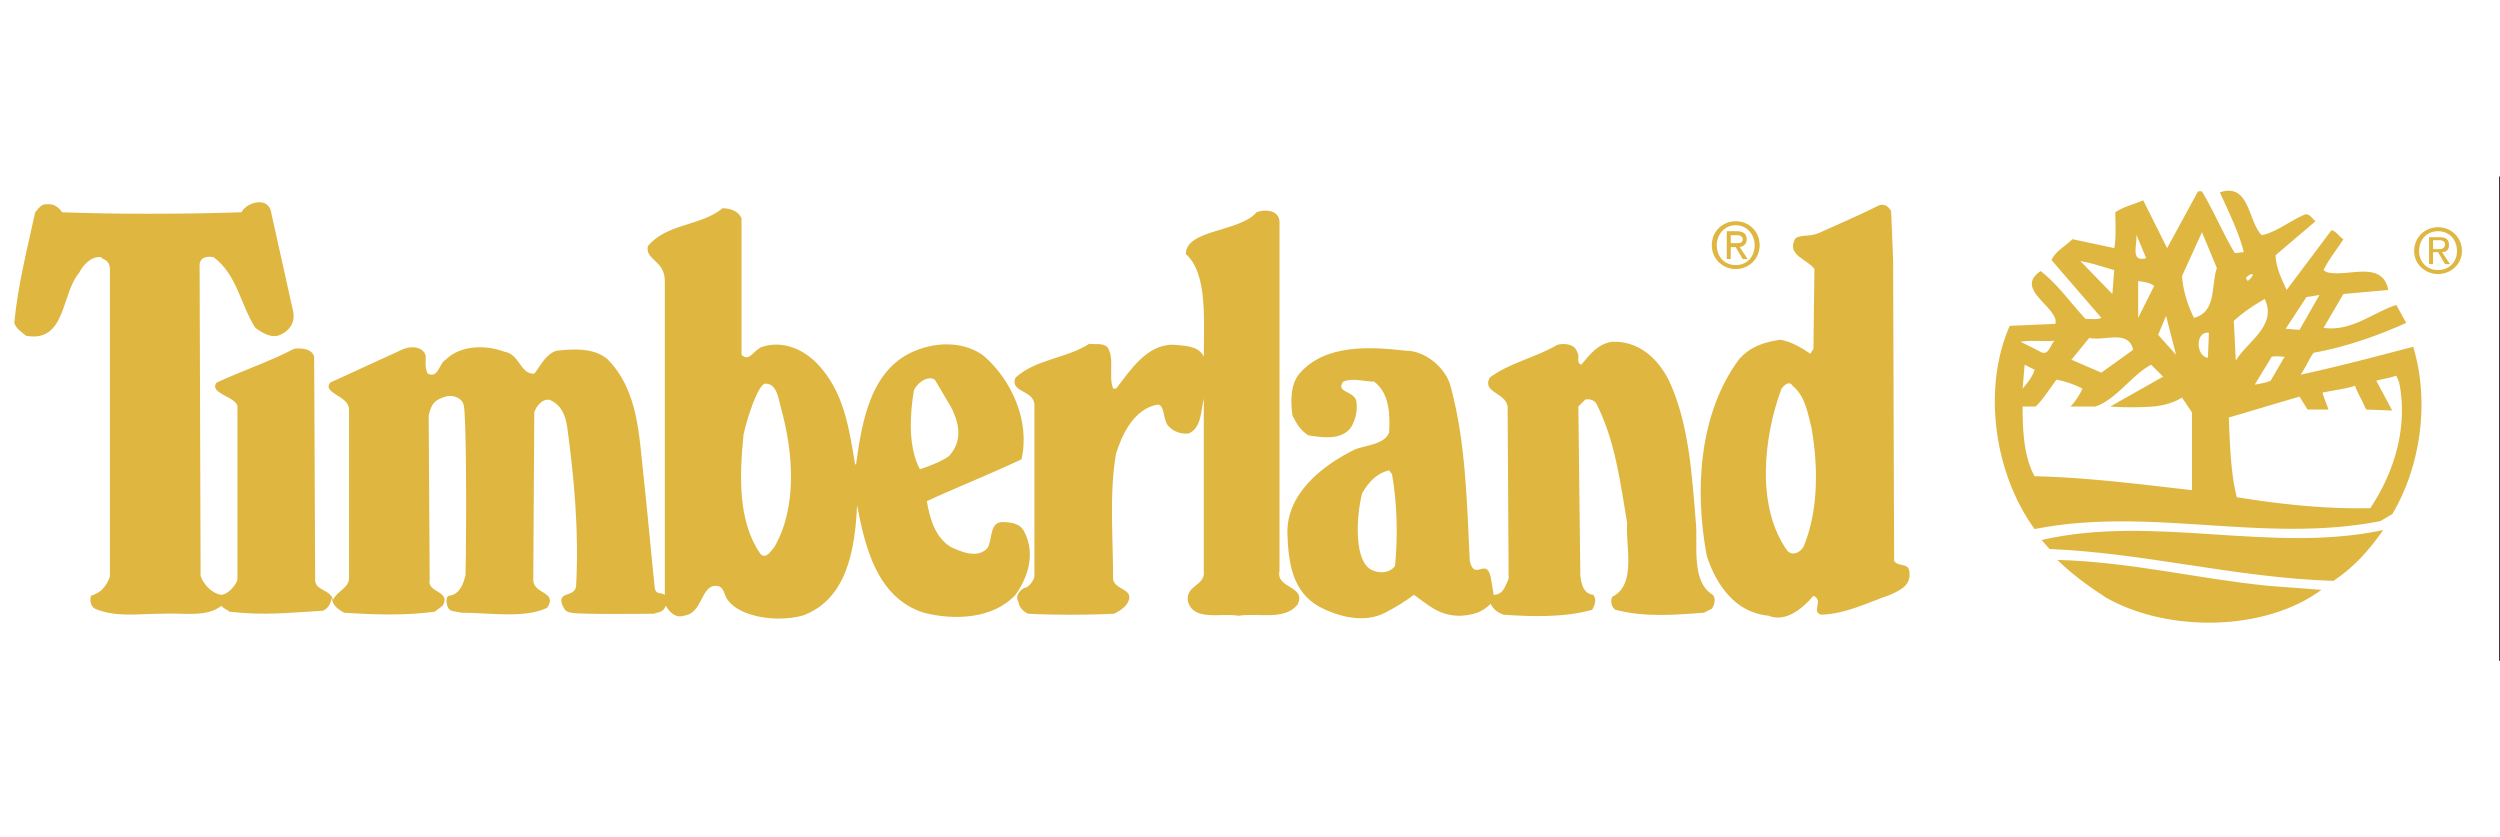
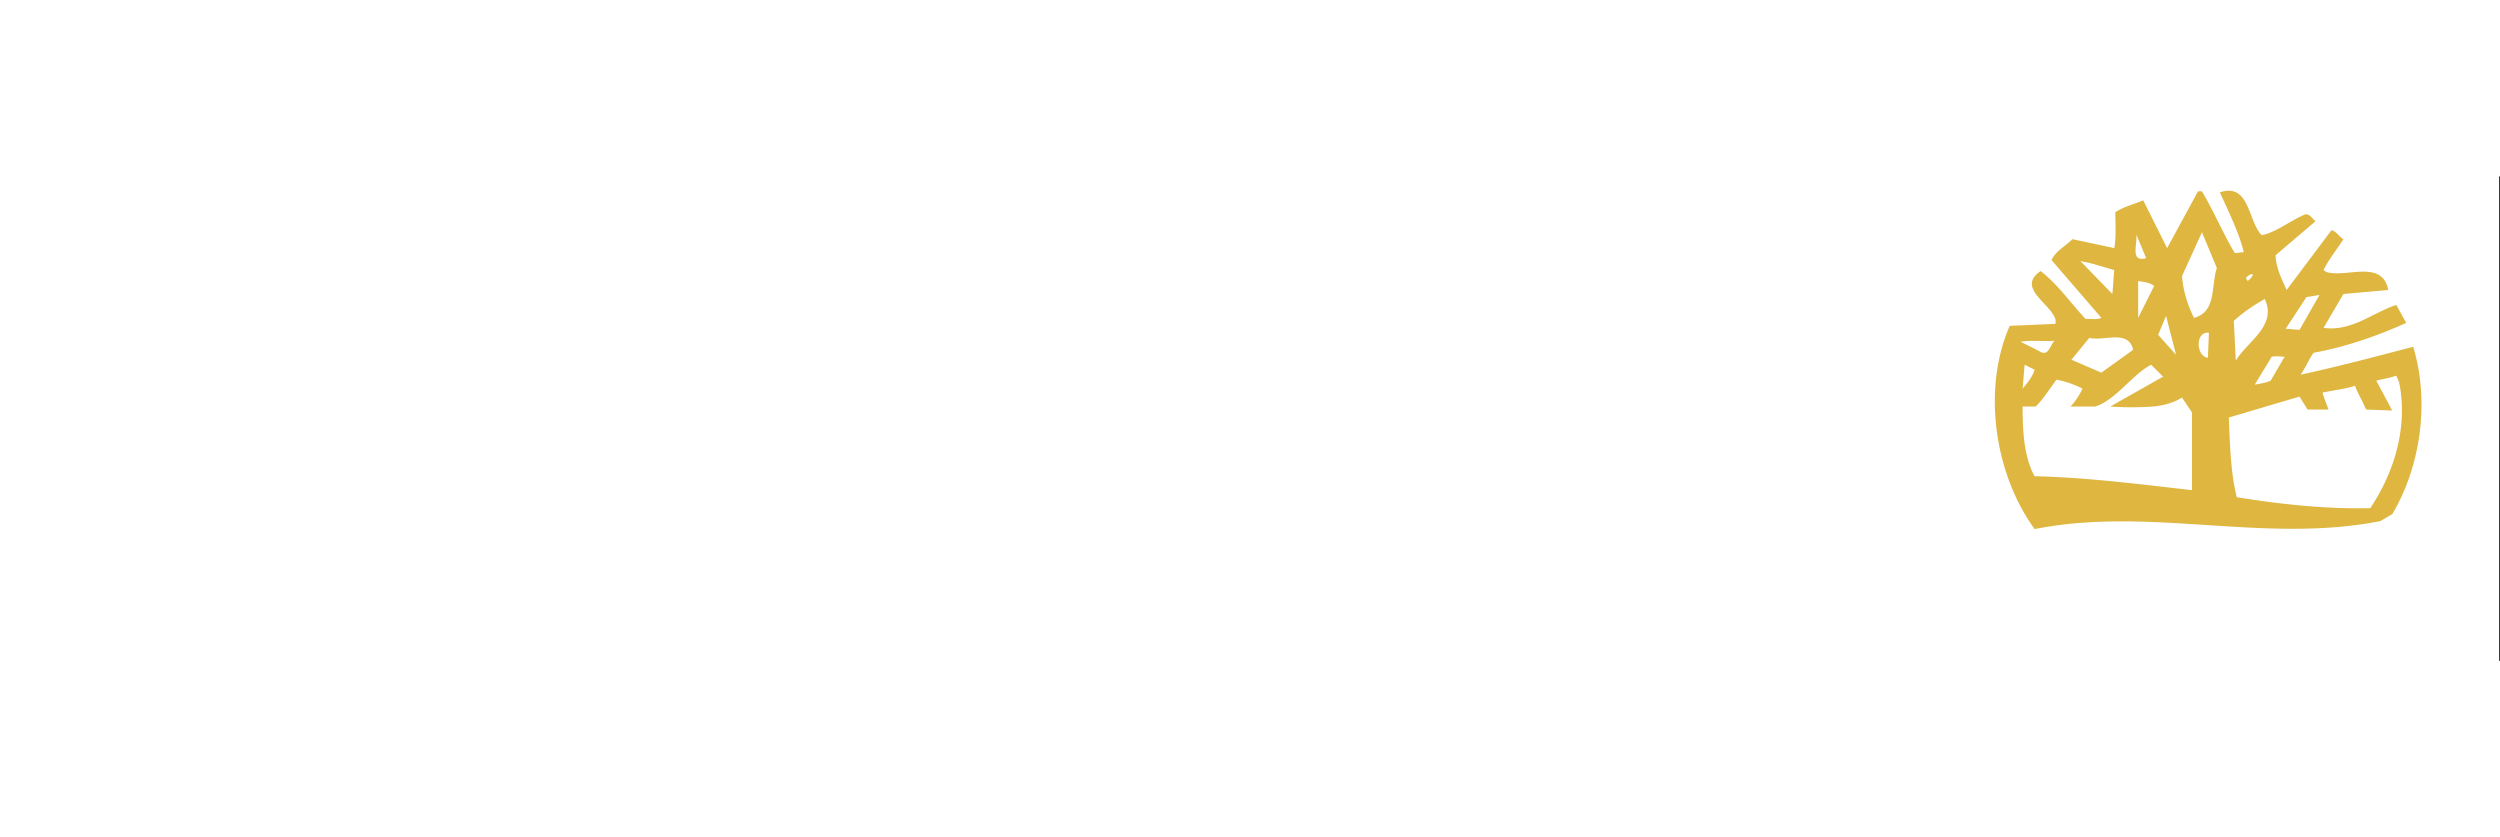
<svg xmlns="http://www.w3.org/2000/svg" height="64" viewBox="1.74 78.78 191.09 37.02">
  <rect x="1.74" y="78.78" width="191.09" height="37.02" fill="#333333" stroke="none" />
  <g fill-rule="evenodd" clip-rule="evenodd">
    <path fill="#fff" d="M0 0h192.756v192.756H0V0z" />
-     <path d="M99.539 82.201v26.727c-.305 1.371 2.131 1.143 1.369 2.588-.99 1.219-2.969.609-4.492.838-1.371-.229-3.502.457-3.883-1.141-.152-1.219 1.371-1.143 1.219-2.285V95.755c-.229.913-.153 2.208-1.143 2.665-.609.076-1.218-.152-1.599-.609s-.229-1.523-.761-1.6c-1.828.305-2.741 2.285-3.198 3.732-.533 2.969-.229 6.473-.229 9.67.229.838 1.751.686 1.066 1.828-.305.455-.99.76-.99.76s-1.294.076-3.351.076c-2.132 0-3.198-.076-3.198-.076-.305-.076-.761-.533-.761-.912-.305-.457.152-.914.457-1.066.305 0 .686-.533.761-.838V96.211c-.076-1.142-1.903-.913-1.446-2.055 1.599-1.447 3.883-1.447 5.635-2.589.457.076.989-.076 1.37.229.609.837.076 2.208.457 3.198h.229c1.066-1.371 2.36-3.427 4.417-3.351.533.076 1.903 0 2.285.914 0-2.741.304-6.396-1.371-7.843 0-1.904 4.112-1.675 5.407-3.198.531-.228 1.674-.228 1.75.685zM146.291 81.439l.152 3.731.076 22.995c.305.457.99.152 1.143.686.229 1.143-.609 1.523-1.447 1.904-1.752.609-3.35 1.445-5.254 1.521-.838-.229.229-1.064-.609-1.445-.838.99-2.133 2.055-3.426 1.521-2.59-.229-4.037-2.436-4.723-4.568-.988-5.178-.533-10.965 2.438-15 .838-.99 1.98-1.371 3.197-1.523.838.152 1.6.609 2.285 1.066l.229-.38.076-6.092c-.533-.762-2.209-1.066-1.447-2.36.533-.305.99-.076 1.752-.381 1.523-.686 3.121-1.371 4.645-2.132.456-.151.761.153.913.457zm-7.539 13.326c-.229-.381-.609-.076-.838.229-1.369 3.655-1.979 9.061.457 12.411.381.381.914.152 1.219-.305 1.143-2.74 1.143-6.09.609-9.137-.304-1.143-.457-2.36-1.447-3.198z" fill="#deb640" />
-     <path d="M22.48 81.592l1.675 7.539c.152.837-.305 1.447-.99 1.751-.686.305-1.371-.152-1.904-.533-1.142-1.751-1.371-4.036-3.198-5.406-.533-.076-.99 0-1.066.533l.076 23.833c.229.686.914 1.371 1.599 1.447.609-.076 1.218-.914 1.218-1.219V96.363c-.076-.761-2.208-.989-1.599-1.827 1.98-.914 4.036-1.599 5.939-2.589.533-.076 1.371 0 1.523.609l.076 16.98c-.076.914 1.143.762 1.371 1.6.305-.686 1.143-.838 1.218-1.6V96.592c0-1.065-2.056-1.218-1.446-2.055l5.482-2.513c.609-.304 1.599-.304 1.828.457 0 .533-.076.914.152 1.371.837.381.837-.762 1.371-1.066 1.142-1.142 3.122-1.142 4.492-.609 1.143.152 1.219 1.751 2.285 1.675.533-.685.838-1.446 1.675-1.751 1.371-.152 2.817-.228 3.883.609 2.437 2.437 2.437 5.939 2.817 9.213.304 2.818.533 5.482.837 8.377.152.457.381.229.762.457V86.77c0-1.599-1.523-1.599-1.295-2.666 1.447-1.751 4.036-1.523 5.711-2.894.609 0 1.219.229 1.447.762v10.432c.609.608.913-.381 1.599-.609 1.675-.533 3.274.304 4.264 1.371 1.98 2.132 2.36 4.873 2.817 7.615h.076c.457-3.352 1.142-7.463 4.721-8.758 1.599-.609 3.579-.609 5.025.457 2.132 1.828 3.579 5.025 2.894 7.92-2.589 1.217-5.102 2.207-7.234 3.197.228 1.295.609 2.74 1.828 3.502.837.381 2.056.914 2.817.076.38-.686.152-1.902 1.066-1.979.685 0 1.446.076 1.751.762.838 1.598.305 3.426-.685 4.797-1.675 1.826-4.645 1.979-7.005 1.369-3.579-1.141-4.493-5.025-5.102-8.223-.152 3.35-.761 7.234-4.188 8.451-2.056.533-4.797.076-5.711-1.217-.305-.381-.229-1.066-.914-1.066-1.142 0-.99 2.131-2.437 2.283-.686.229-1.142-.381-1.371-.76-.152.379-.305.455-.914.607.076 0-5.787.076-6.32-.076-.533-.076-.533-.381-.686-.609-.38-1.064.99-.531 1.066-1.445.229-4.188-.152-8.225-.686-12.184-.152-.914-.457-1.6-1.218-1.98-.609-.304-1.218.533-1.294.914l-.076 12.717c-.076 1.219 1.904.914 1.066 2.207-1.675.838-4.492.381-6.548.381-.304-.076-.533-.076-.761-.152-.381-.076-.533-.988-.229-1.141.837-.076 1.142-.914 1.294-1.6.076-3.883.076-12.412-.152-13.021-.152-.533-.837-.761-1.371-.608-.686.228-1.066.38-1.294 1.446l.076 12.564c-.229.99 1.675.838.99 1.98l-.609.455c-2.208.305-4.645.229-6.929.076-.381-.229-.914-.531-.914-1.141-.152.457-.228.76-.685.988-2.589.152-4.493.381-7.158.076-.152-.152-.457-.227-.609-.455-1.142.912-2.894.531-4.417.607-2.056 0-3.579.305-5.254-.379-.381-.229-.381-.686-.305-.99.762-.229 1.142-.686 1.447-1.447V85.78c-.076-.686-.533-.609-.685-.837-.762-.076-1.371.609-1.676 1.218-1.37 1.599-.989 5.33-4.035 4.797-.381-.305-.762-.533-.914-.99.305-3.046.99-5.635 1.599-8.452.229-.228.457-.685.914-.609.457-.076.914.229 1.143.609 4.111.152 9.213.152 13.706 0 .46-.838 2.136-1.219 2.288.076zm50.712 12.716c-.609-.381-1.447.381-1.599.837-.305 1.827-.457 4.265.457 6.015.685-.229 1.523-.531 2.208-.988.914-.99.99-2.209.152-3.809l-1.218-2.055zm-12.944.304c-.533 0-1.371 2.513-1.675 3.884-.304 3.121-.457 6.625 1.294 9.137.457.457.838-.305 1.066-.533 1.751-3.045 1.447-7.156.533-10.508-.228-.761-.305-1.98-1.218-1.98zM129.311 94.384c1.523 3.274 1.752 7.157 2.057 10.889.152 1.674-.381 4.492 1.293 5.482.229.229.152.76-.076 1.066l-.607.303c-2.133.152-4.418.381-6.777-.229-.305-.229-.381-.684-.229-.988 1.902-.914.99-3.961 1.143-5.635-.533-3.123-.914-6.32-2.361-9.139-.152-.228-.457-.38-.838-.304l-.533.533.152 12.945c.076.609.229 1.371.99 1.447.305.381.076.838-.076 1.141-2.133.609-4.645.533-6.777.381-.457-.152-.838-.455-.99-.836-.607.607-1.217.836-2.207.912-1.676.076-2.59-.838-3.654-1.598-.609.457-1.447.988-2.209 1.369-1.6.838-3.578.305-5.025-.457-2.057-1.141-2.361-3.35-2.438-5.48-.152-3.123 2.666-5.332 5.178-6.549.762-.305 2.285-.381 2.59-1.295.076-1.219.076-2.97-1.143-3.883-.762 0-1.6-.305-2.359 0-.609.837.76.685.988 1.446.152.685-.076 1.599-.455 2.132-.762.914-2.133.686-3.199.533-.609-.381-.914-.914-1.219-1.523-.152-1.142-.152-2.36.533-3.198 1.98-2.284 5.406-2.056 8.148-1.751 1.445 0 2.893 1.218 3.35 2.513 1.219 4.341 1.295 8.909 1.523 13.554.381 1.6 1.219-.305 1.598 1.219l.229 1.371c.762 0 .914-.762 1.143-1.219l-.076-13.174c-.152-1.065-1.979-1.065-1.369-2.208 1.521-1.143 3.502-1.523 5.178-2.513.684-.152 1.369 0 1.521.609.229.229-.152.761.305.914.686-.838 1.295-1.599 2.361-1.751 2.051-.075 3.499 1.296 4.337 2.971zm-21.397 6.852c-.914.229-1.523.838-2.057 1.752-.457 1.752-.686 5.482.914 5.939.609.229 1.295.076 1.6-.381.229-2.285.152-4.873-.229-7.006l-.228-.304zM183.906 105.807c-1.143 1.598-2.209 2.816-3.807 3.883-7.387-.229-14.393-2.133-21.701-2.438l-.609-.686c8.604-1.978 17.512 1.067 26.117-.759zM175.15 110.07l4.035.305c-4.34 3.197-11.727 3.273-16.447.609-1.295-.838-2.666-1.828-3.732-2.895 5.635.153 10.738 1.448 16.144 1.981zM186.266 84.485c0-1.066.838-1.828 1.828-1.828s1.828.762 1.828 1.828c0 .99-.838 1.751-1.828 1.751s-1.828-.761-1.828-1.751zm1.828 1.447c.838 0 1.447-.609 1.447-1.447 0-.914-.609-1.523-1.447-1.523s-1.447.609-1.447 1.523c-.001.838.609 1.447 1.447 1.447zm-.381-.457h-.305v-2.056h.762c.533 0 .762.152.762.609 0 .381-.229.533-.533.533l.609.914h-.381l-.533-.914h-.381v.914zm.381-1.142c.229 0 .533 0 .533-.38 0-.229-.229-.305-.457-.305h-.457v.685h.381zM132.584 84.028c0-1.066.838-1.828 1.828-1.828s1.828.762 1.828 1.828-.838 1.828-1.828 1.828-1.828-.762-1.828-1.828zm1.828 1.523c.838 0 1.447-.609 1.447-1.523 0-.837-.609-1.523-1.447-1.523s-1.447.686-1.447 1.523c0 .914.609 1.523 1.447 1.523zm-.381-.457h-.305v-2.132h.762c.533 0 .762.229.762.609s-.229.533-.533.609l.609.914h-.381l-.533-.914h-.381v.914zm.381-1.218c.305 0 .533 0 .533-.305 0-.229-.229-.305-.457-.305h-.457v.609h.381v.001z" fill="#deb640" />
    <path d="M170.047 79.917c.914 1.523 1.6 3.198 2.514 4.721l.686-.076c-.381-1.523-1.143-3.046-1.828-4.569 2.285-.761 2.133 2.208 3.199 3.274 1.141-.229 2.207-1.142 3.35-1.599.381 0 .533.381.762.533l-3.047 2.589c0 .914.457 1.828.838 2.665l3.428-4.568c.381.076.609.533.912.686-.531.837-1.064 1.446-1.521 2.36l.229.152c1.521.457 4.264-.99 4.721 1.37l-3.428.305-1.521 2.589c2.131.304 3.73-1.143 5.559-1.751l.762 1.371c-2.209.99-4.57 1.828-7.082 2.284-.381.533-.609 1.143-.99 1.675 2.816-.609 5.711-1.371 8.605-2.132 1.293 4.263.531 9.214-1.6 12.792l-.914.533c-8.908 1.75-17.59-1.143-26.422.609-3.047-4.189-4.035-10.661-1.904-15.534l3.504-.152v-.305c-.307-1.218-3.047-2.437-1.143-3.731 1.293.99 2.359 2.513 3.426 3.655.457 0 .914.076 1.219-.076l-3.809-4.417c.307-.686 1.066-1.066 1.6-1.599l3.199.685c.152-.914.076-1.751.076-2.741.686-.457 1.445-.609 2.131-.914l1.828 3.655 2.361-4.34h.3v.001zm0 3.122l-1.521 3.35c.076 1.143.457 2.285.914 3.199 1.75-.457 1.293-2.513 1.75-3.808l-1.143-2.741zm-5.026.152c.152.609-.533 2.208.762 1.827l-.762-1.827zm-4.263 2.056l2.438 2.513c.076-.609.076-1.218.152-1.828-.838-.228-1.676-.533-2.59-.685zm12.64 1.295l.152.229c.152-.153.381-.305.381-.533-.228-.001-.38.151-.533.304zm-8.224.228v2.817l1.219-2.437c-.381-.304-.838-.304-1.219-.38zm13.859 1.065c-.457.076-.838.152-.99.152l-1.6 2.437c.305 0 .838.076 1.066.076l1.524-2.665zm-6.549 1.98l.152 3.046c.838-1.447 3.197-2.665 2.209-4.721-.913.533-1.599.99-2.361 1.675zm-4.416 2.59l-.762-2.97-.609 1.447 1.371 1.523zm2.512-1.676c-1.064-.152-.99 1.828-.076 1.904l.076-1.904zm-9.137.381l-1.371 1.675 2.285.99 2.436-1.751c-.381-1.6-2.283-.609-3.35-.914zm-5.254.305l1.371.685c.762.533.838-.38 1.217-.761-.836.076-1.75-.077-2.588.076zm10.889 2.665l-.914-.914c-1.447.761-2.664 2.665-4.264 3.197h-1.904c.381-.38.762-.989.914-1.37a7.602 7.602 0 0 0-1.979-.686c-.457.609-1.143 1.675-1.6 2.055h-.99c0 1.752.076 3.809.914 5.33 3.807.076 8.07.609 12.031 1.066V96.82l-.762-1.142c-.609.38-1.371.609-2.209.685a23.514 23.514 0 0 1-3.273 0l4.036-2.283zm-10.584-.914l-.152 1.828c.381-.457.762-.914.914-1.447l-.762-.381zm28.631 1.371a4.931 4.931 0 0 0-.229-.533c-.381.152-.914.229-1.523.381l1.219 2.284-1.98-.076c-.152-.229-.229-.533-.457-.914-.076-.152-.457-.913-.381-.913-.609.229-1.826.38-2.512.533.152.533.305.837.457 1.294h-1.6c-.229-.381-.381-.609-.609-.989-1.828.532-3.578 1.065-5.406 1.599.076 2.057.152 4.34.609 6.092 3.273.533 6.777.914 10.203.838 1.828-2.744 2.893-6.17 2.209-9.596zm-8.758-1.98c-.305 0-.609-.076-.988 0l-1.295 2.132c.457-.077.912-.152 1.217-.305l1.066-1.827z" fill="#deb640" />
  </g>
</svg>